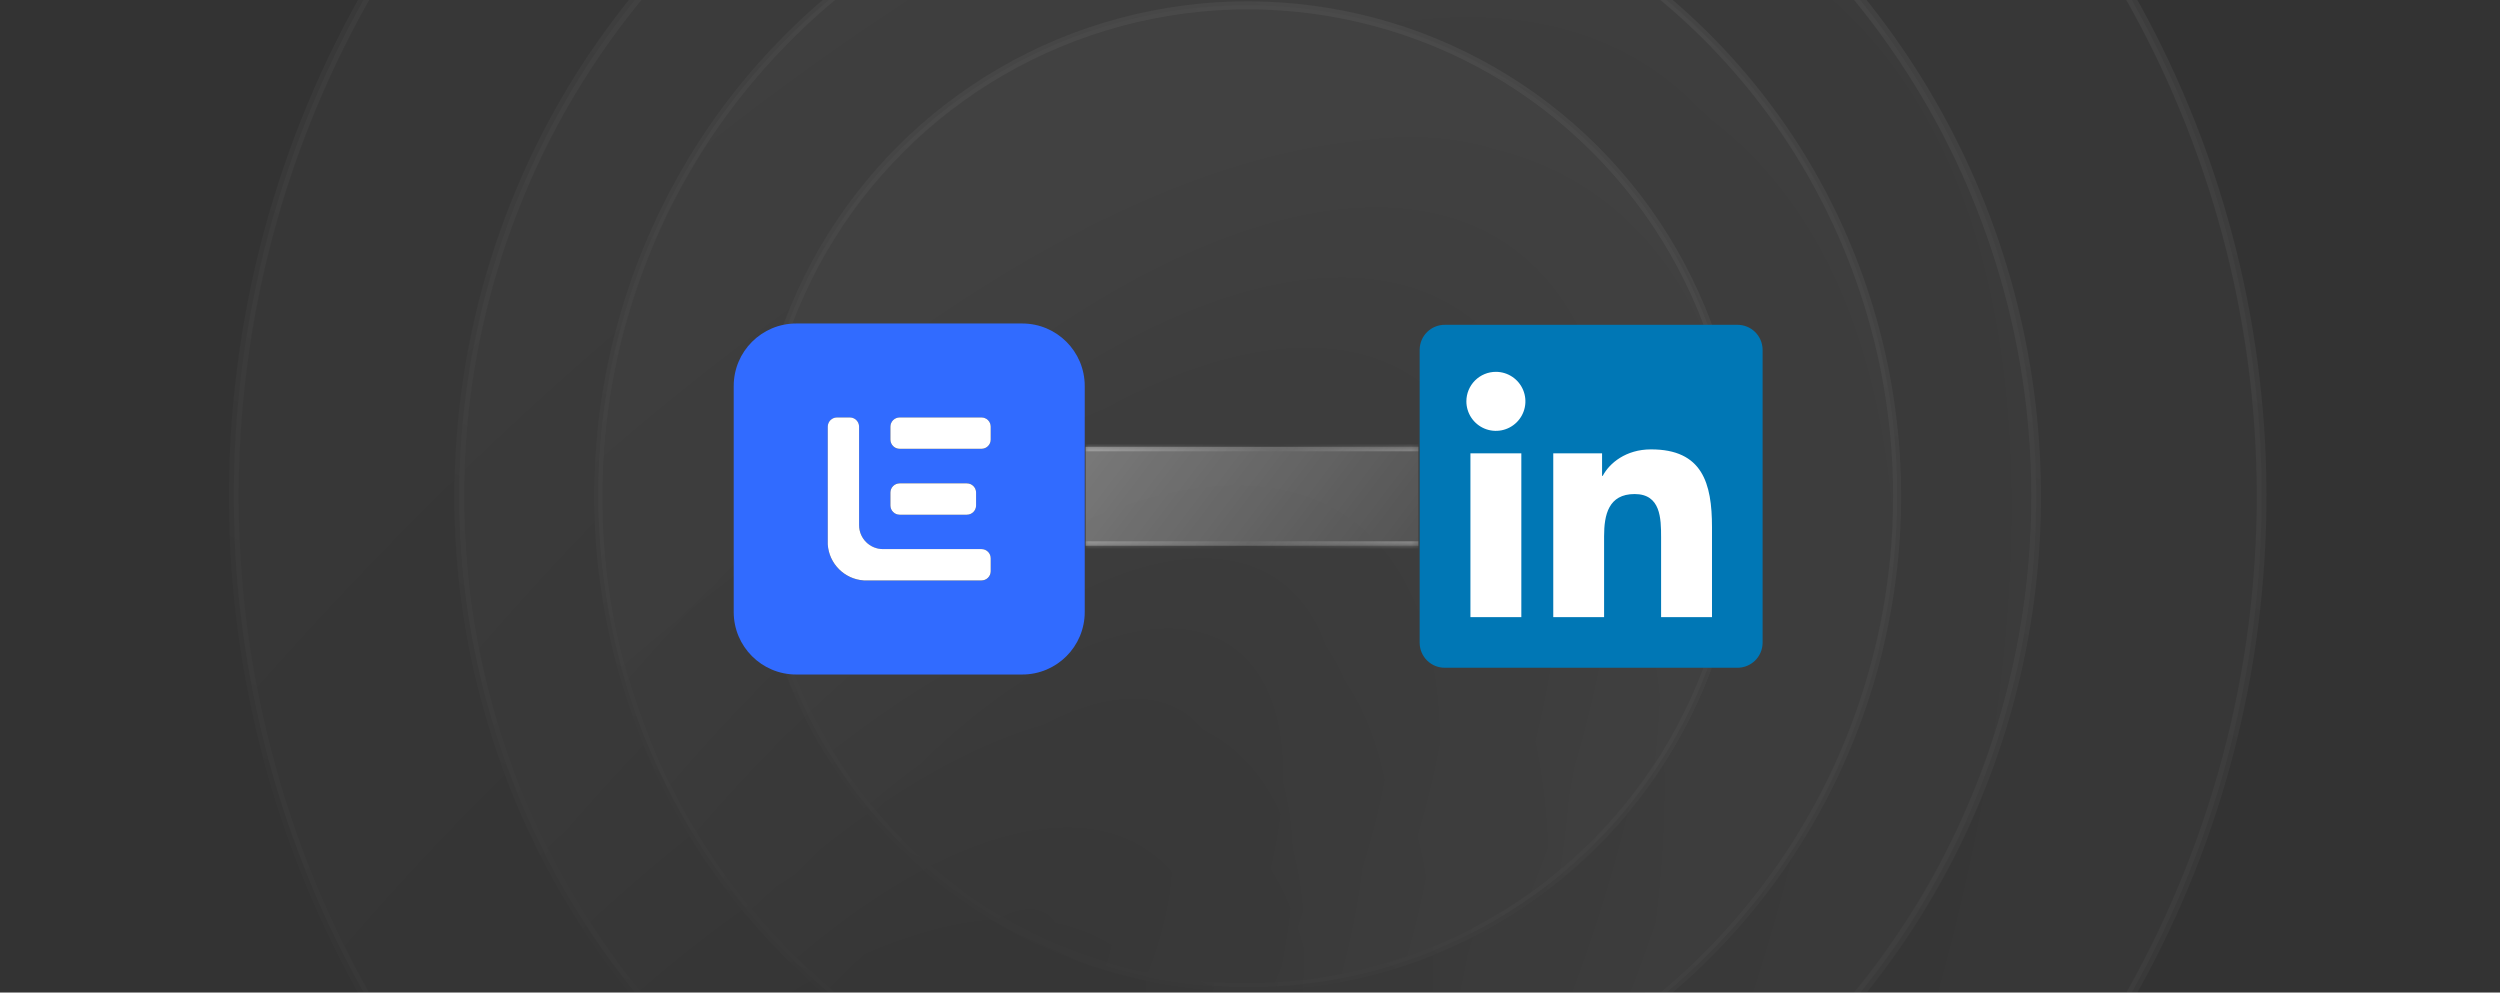
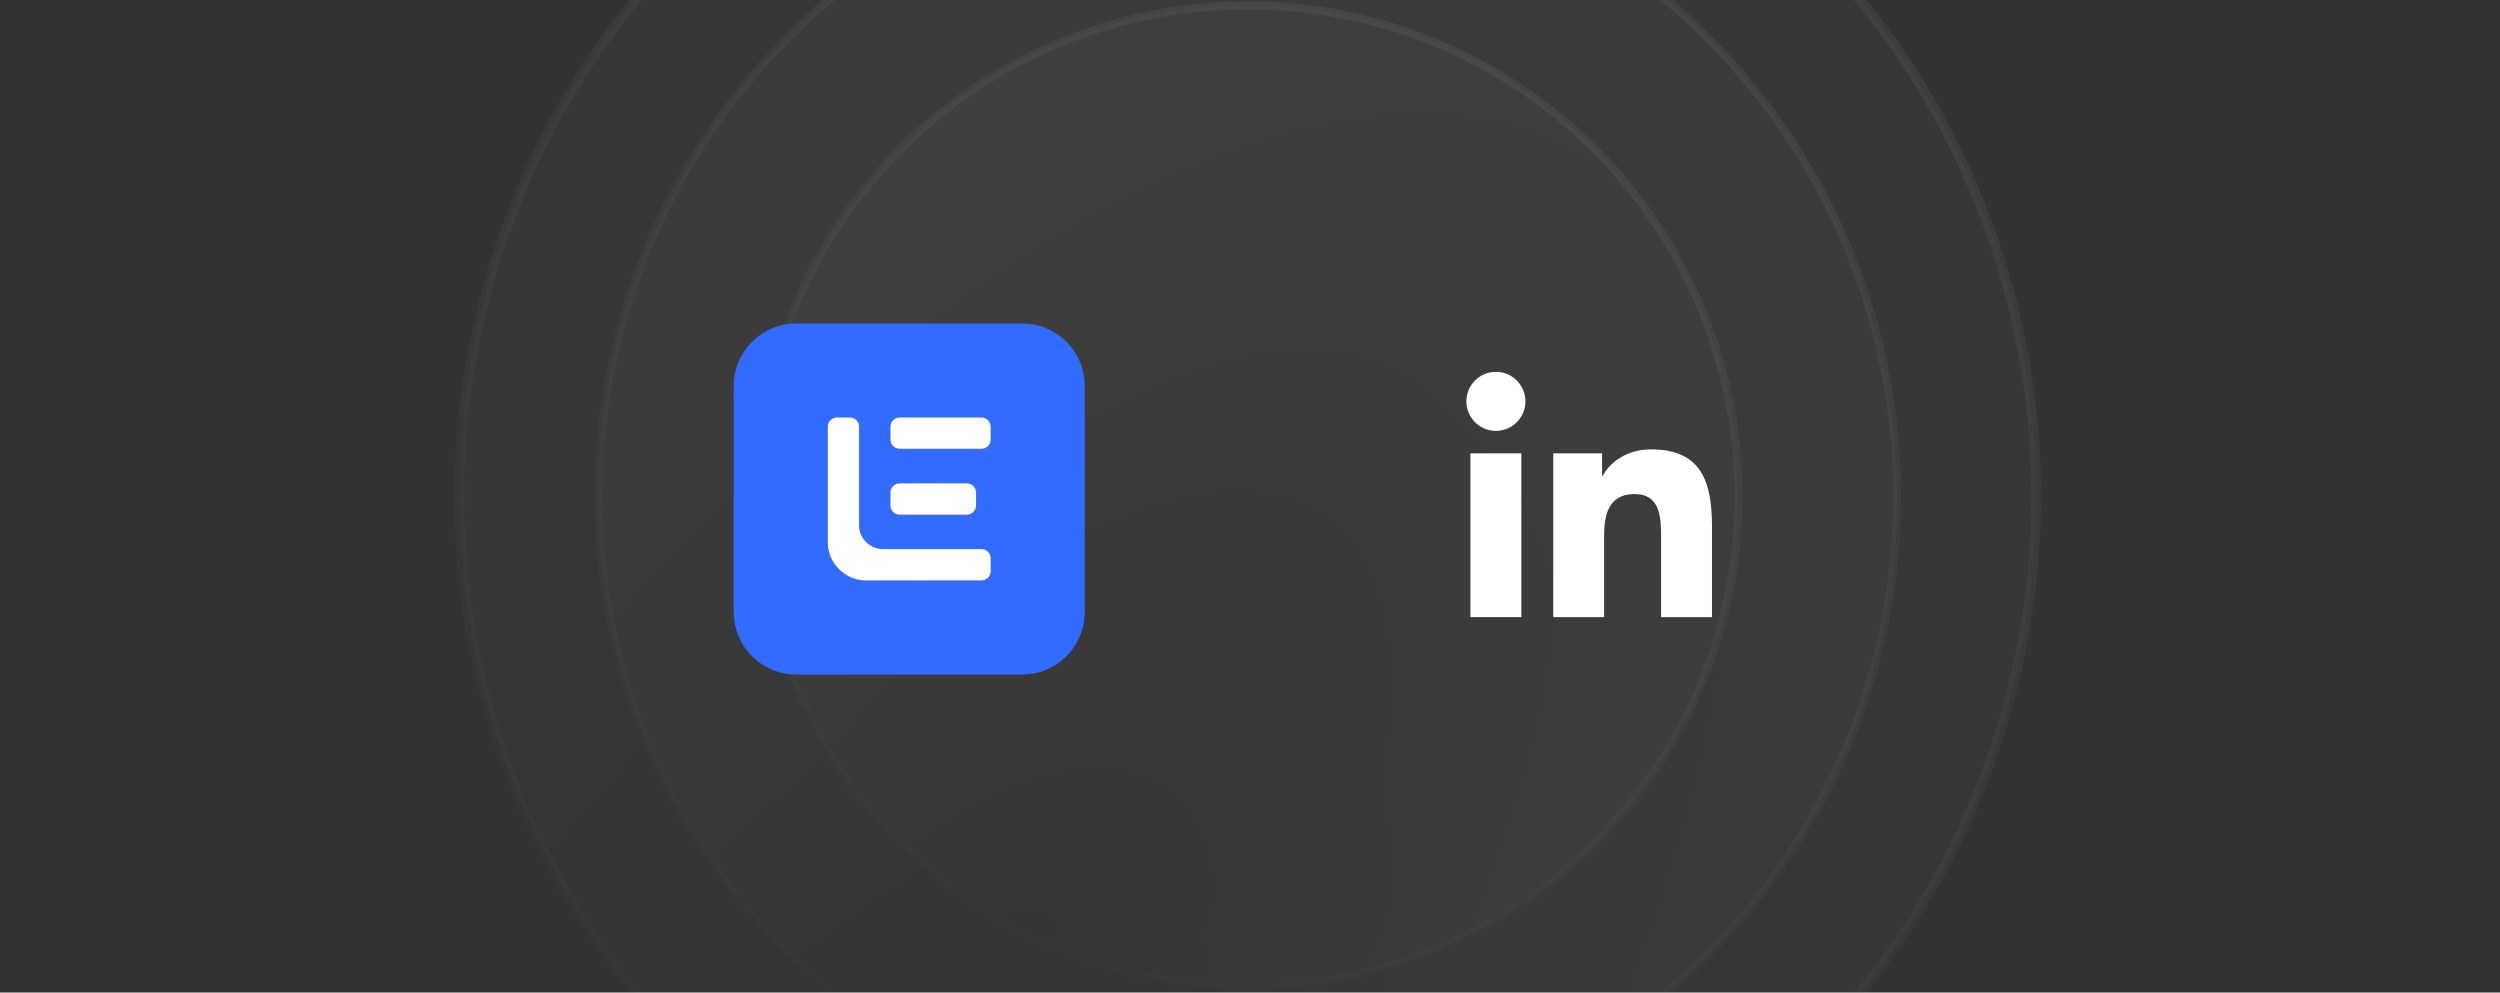
<svg xmlns="http://www.w3.org/2000/svg" width="403" height="160" viewBox="0 0 403 160" fill="none">
  <rect x="0" y="0" width="403" height="160" fill="#333333" stroke="none" />
  <g opacity="0.4">
    <circle cx="201.131" cy="79.999" r="79.141" transform="rotate(75 201.131 79.999)" fill="url(#paint0_radial_15690_444988)" stroke="url(#paint1_linear_15690_444988)" stroke-width="1.29" />
    <circle cx="201.131" cy="80" r="104.683" transform="rotate(75 201.131 80)" fill="url(#paint2_radial_15690_444988)" stroke="url(#paint3_linear_15690_444988)" stroke-width="1.29" />
    <circle cx="201.131" cy="80.002" r="127.094" transform="rotate(75 201.131 80.002)" fill="url(#paint4_radial_15690_444988)" stroke="url(#paint5_linear_15690_444988)" stroke-width="1.566" />
-     <circle cx="201.131" cy="80.002" r="163.439" transform="rotate(75 201.131 80.002)" fill="url(#paint6_radial_15690_444988)" stroke="url(#paint7_linear_15690_444988)" stroke-width="1.566" />
  </g>
  <path fill-rule="evenodd" clip-rule="evenodd" d="M128.351 52.147H164.783C170.348 52.147 174.859 56.658 174.859 62.223V98.656C174.859 104.221 170.348 108.732 164.783 108.732H128.351C122.786 108.732 118.275 104.221 118.275 98.656V62.223C118.275 56.658 122.786 52.147 128.351 52.147ZM158.217 67.303H145.021C144.201 67.303 143.536 67.968 143.536 68.789V70.871C143.536 71.691 144.201 72.356 145.021 72.356H158.217C159.038 72.356 159.703 71.691 159.703 70.871V68.789C159.703 67.968 159.038 67.303 158.217 67.303ZM145.021 77.914H155.86C156.68 77.914 157.345 78.579 157.345 79.4V81.481C157.345 82.302 156.68 82.966 155.86 82.966H145.021C144.201 82.966 143.536 82.302 143.536 81.481V79.4C143.536 78.579 144.201 77.914 145.021 77.914ZM159.703 92.09V90.008C159.703 89.188 159.037 88.523 158.217 88.523H142.346C140.211 88.523 138.484 86.795 138.484 84.661V68.789C138.484 67.969 137.819 67.303 136.999 67.303H134.917C134.097 67.303 133.432 67.969 133.432 68.789V87.757C133.631 90.88 136.127 93.375 139.249 93.575H158.217C159.037 93.575 159.703 92.909 159.703 92.09Z" fill="#316BFF" />
  <path d="M145.022 67.295H158.218C159.038 67.295 159.703 67.96 159.703 68.78V70.862C159.703 71.682 159.038 72.347 158.218 72.347H145.022C144.201 72.347 143.536 71.682 143.536 70.862V68.78C143.536 67.96 144.201 67.295 145.022 67.295Z" fill="white" />
  <path d="M145.022 77.918H155.86C156.681 77.918 157.346 78.583 157.346 79.403V81.485C157.346 82.305 156.681 82.97 155.86 82.97H145.022C144.201 82.97 143.536 82.305 143.536 81.485V79.403C143.536 78.583 144.201 77.918 145.022 77.918Z" fill="white" />
  <path d="M159.704 89.999V92.081C159.704 92.901 159.039 93.567 158.219 93.567H139.251C136.128 93.367 133.633 90.872 133.433 87.749V68.78C133.433 67.96 134.099 67.295 134.918 67.295H137C137.82 67.295 138.485 67.96 138.485 68.78V84.653C138.485 86.787 140.213 88.514 142.347 88.514H158.219C159.039 88.514 159.704 89.18 159.704 89.999Z" fill="white" />
  <mask id="path-9-inside-1_15690_444988" fill="white">
-     <path d="M175 72.025H228.65V87.975H175V72.025Z" />
-   </mask>
-   <path d="M175 72.025H228.65V87.975H175V72.025Z" fill="url(#paint8_linear_15690_444988)" />
+     </mask>
  <path d="M175 72.75H228.65V71.3H175V72.75ZM228.65 87.25H175V88.7H228.65V87.25Z" fill="url(#paint9_radial_15690_444988)" mask="url(#path-9-inside-1_15690_444988)" />
  <g clip-path="url(#clip0_15690_444988)">
-     <path d="M280.052 52.36H232.927C231.858 52.349 230.828 52.762 230.064 53.51C229.299 54.258 228.863 55.278 228.849 56.347V103.662C228.865 104.73 229.303 105.748 230.067 106.494C230.831 107.239 231.86 107.652 232.927 107.641H280.052C281.122 107.649 282.151 107.234 282.915 106.486C283.679 105.738 284.116 104.718 284.131 103.649V56.334C284.112 55.267 283.672 54.252 282.909 53.508C282.145 52.764 281.119 52.351 280.052 52.36Z" fill="#0077B5" />
    <path d="M237.033 73.08H245.239V99.484H237.033V73.08ZM241.138 59.94C242.079 59.94 242.999 60.219 243.782 60.742C244.564 61.265 245.174 62.008 245.534 62.878C245.894 63.747 245.988 64.704 245.804 65.627C245.62 66.55 245.167 67.398 244.501 68.063C243.835 68.728 242.987 69.181 242.063 69.364C241.14 69.547 240.183 69.452 239.314 69.092C238.445 68.731 237.702 68.12 237.18 67.337C236.658 66.554 236.379 65.634 236.38 64.693C236.381 63.432 236.883 62.223 237.775 61.331C238.668 60.44 239.877 59.94 241.138 59.94ZM250.386 73.08H258.253V76.705H258.361C259.458 74.63 262.131 72.441 266.123 72.441C274.434 72.423 275.974 77.892 275.974 84.984V99.484H267.768V86.638C267.768 83.579 267.714 79.641 263.504 79.641C259.295 79.641 258.579 82.976 258.579 86.438V99.484H250.386V73.08Z" fill="white" />
  </g>
  <defs>
    <radialGradient id="paint0_radial_15690_444988" cx="0" cy="0" r="1" gradientUnits="userSpaceOnUse" gradientTransform="translate(271.097 143.827) rotate(-130.556) scale(168.021 76.897)">
      <stop stop-color="white" stop-opacity="0" />
      <stop offset="1" stop-color="white" stop-opacity="0.05" />
    </radialGradient>
    <linearGradient id="paint1_linear_15690_444988" x1="127.779" y1="16.942" x2="274.482" y2="135.334" gradientUnits="userSpaceOnUse">
      <stop stop-color="white" stop-opacity="0.15" />
      <stop offset="1" stop-color="white" stop-opacity="0" />
    </linearGradient>
    <radialGradient id="paint2_radial_15690_444988" cx="0" cy="0" r="1" gradientUnits="userSpaceOnUse" gradientTransform="translate(293.495 164.262) rotate(-130.556) scale(221.81 101.514)">
      <stop stop-color="white" stop-opacity="0" />
      <stop offset="1" stop-color="white" stop-opacity="0.05" />
    </radialGradient>
    <linearGradient id="paint3_linear_15690_444988" x1="104.297" y1="-3.243" x2="297.964" y2="153.05" gradientUnits="userSpaceOnUse">
      <stop stop-color="white" stop-opacity="0.15" />
      <stop offset="1" stop-color="white" stop-opacity="0" />
    </linearGradient>
    <radialGradient id="paint4_radial_15690_444988" cx="0" cy="0" r="1" gradientUnits="userSpaceOnUse" gradientTransform="translate(313.269 182.304) rotate(-130.556) scale(269.297 123.247)">
      <stop stop-color="white" stop-opacity="0" />
      <stop offset="1" stop-color="white" stop-opacity="0.05" />
    </radialGradient>
    <linearGradient id="paint5_linear_15690_444988" x1="83.566" y1="-21.062" x2="318.695" y2="168.691" gradientUnits="userSpaceOnUse">
      <stop stop-color="white" stop-opacity="0.15" />
      <stop offset="1" stop-color="white" stop-opacity="0" />
    </linearGradient>
    <radialGradient id="paint6_radial_15690_444988" cx="0" cy="0" r="1" gradientUnits="userSpaceOnUse" gradientTransform="translate(345.141 211.38) rotate(-130.556) scale(345.835 158.276)">
      <stop stop-color="white" stop-opacity="0" />
      <stop offset="1" stop-color="white" stop-opacity="0.05" />
    </radialGradient>
    <linearGradient id="paint7_linear_15690_444988" x1="50.152" y1="-49.787" x2="352.109" y2="193.898" gradientUnits="userSpaceOnUse">
      <stop stop-color="white" stop-opacity="0.15" />
      <stop offset="1" stop-color="white" stop-opacity="0" />
    </linearGradient>
    <linearGradient id="paint8_linear_15690_444988" x1="180.551" y1="32.745" x2="262.774" y2="95.146" gradientUnits="userSpaceOnUse">
      <stop stop-color="white" />
      <stop offset="0" stop-color="white" stop-opacity="0.38" />
      <stop offset="1" stop-color="white" stop-opacity="0" />
    </linearGradient>
    <radialGradient id="paint9_radial_15690_444988" cx="0" cy="0" r="1" gradientUnits="userSpaceOnUse" gradientTransform="translate(153.685 71.88) rotate(16.144) scale(91.779 535.363)">
      <stop stop-color="white" stop-opacity="0.44" />
      <stop offset="0.545" stop-color="white" stop-opacity="0.03" />
      <stop offset="1" stop-color="white" stop-opacity="0.44" />
    </radialGradient>
    <clipPath id="clip0_15690_444988">
      <rect width="55.68" height="55.68" fill="white" transform="translate(228.65 52.16)" />
    </clipPath>
  </defs>
</svg>